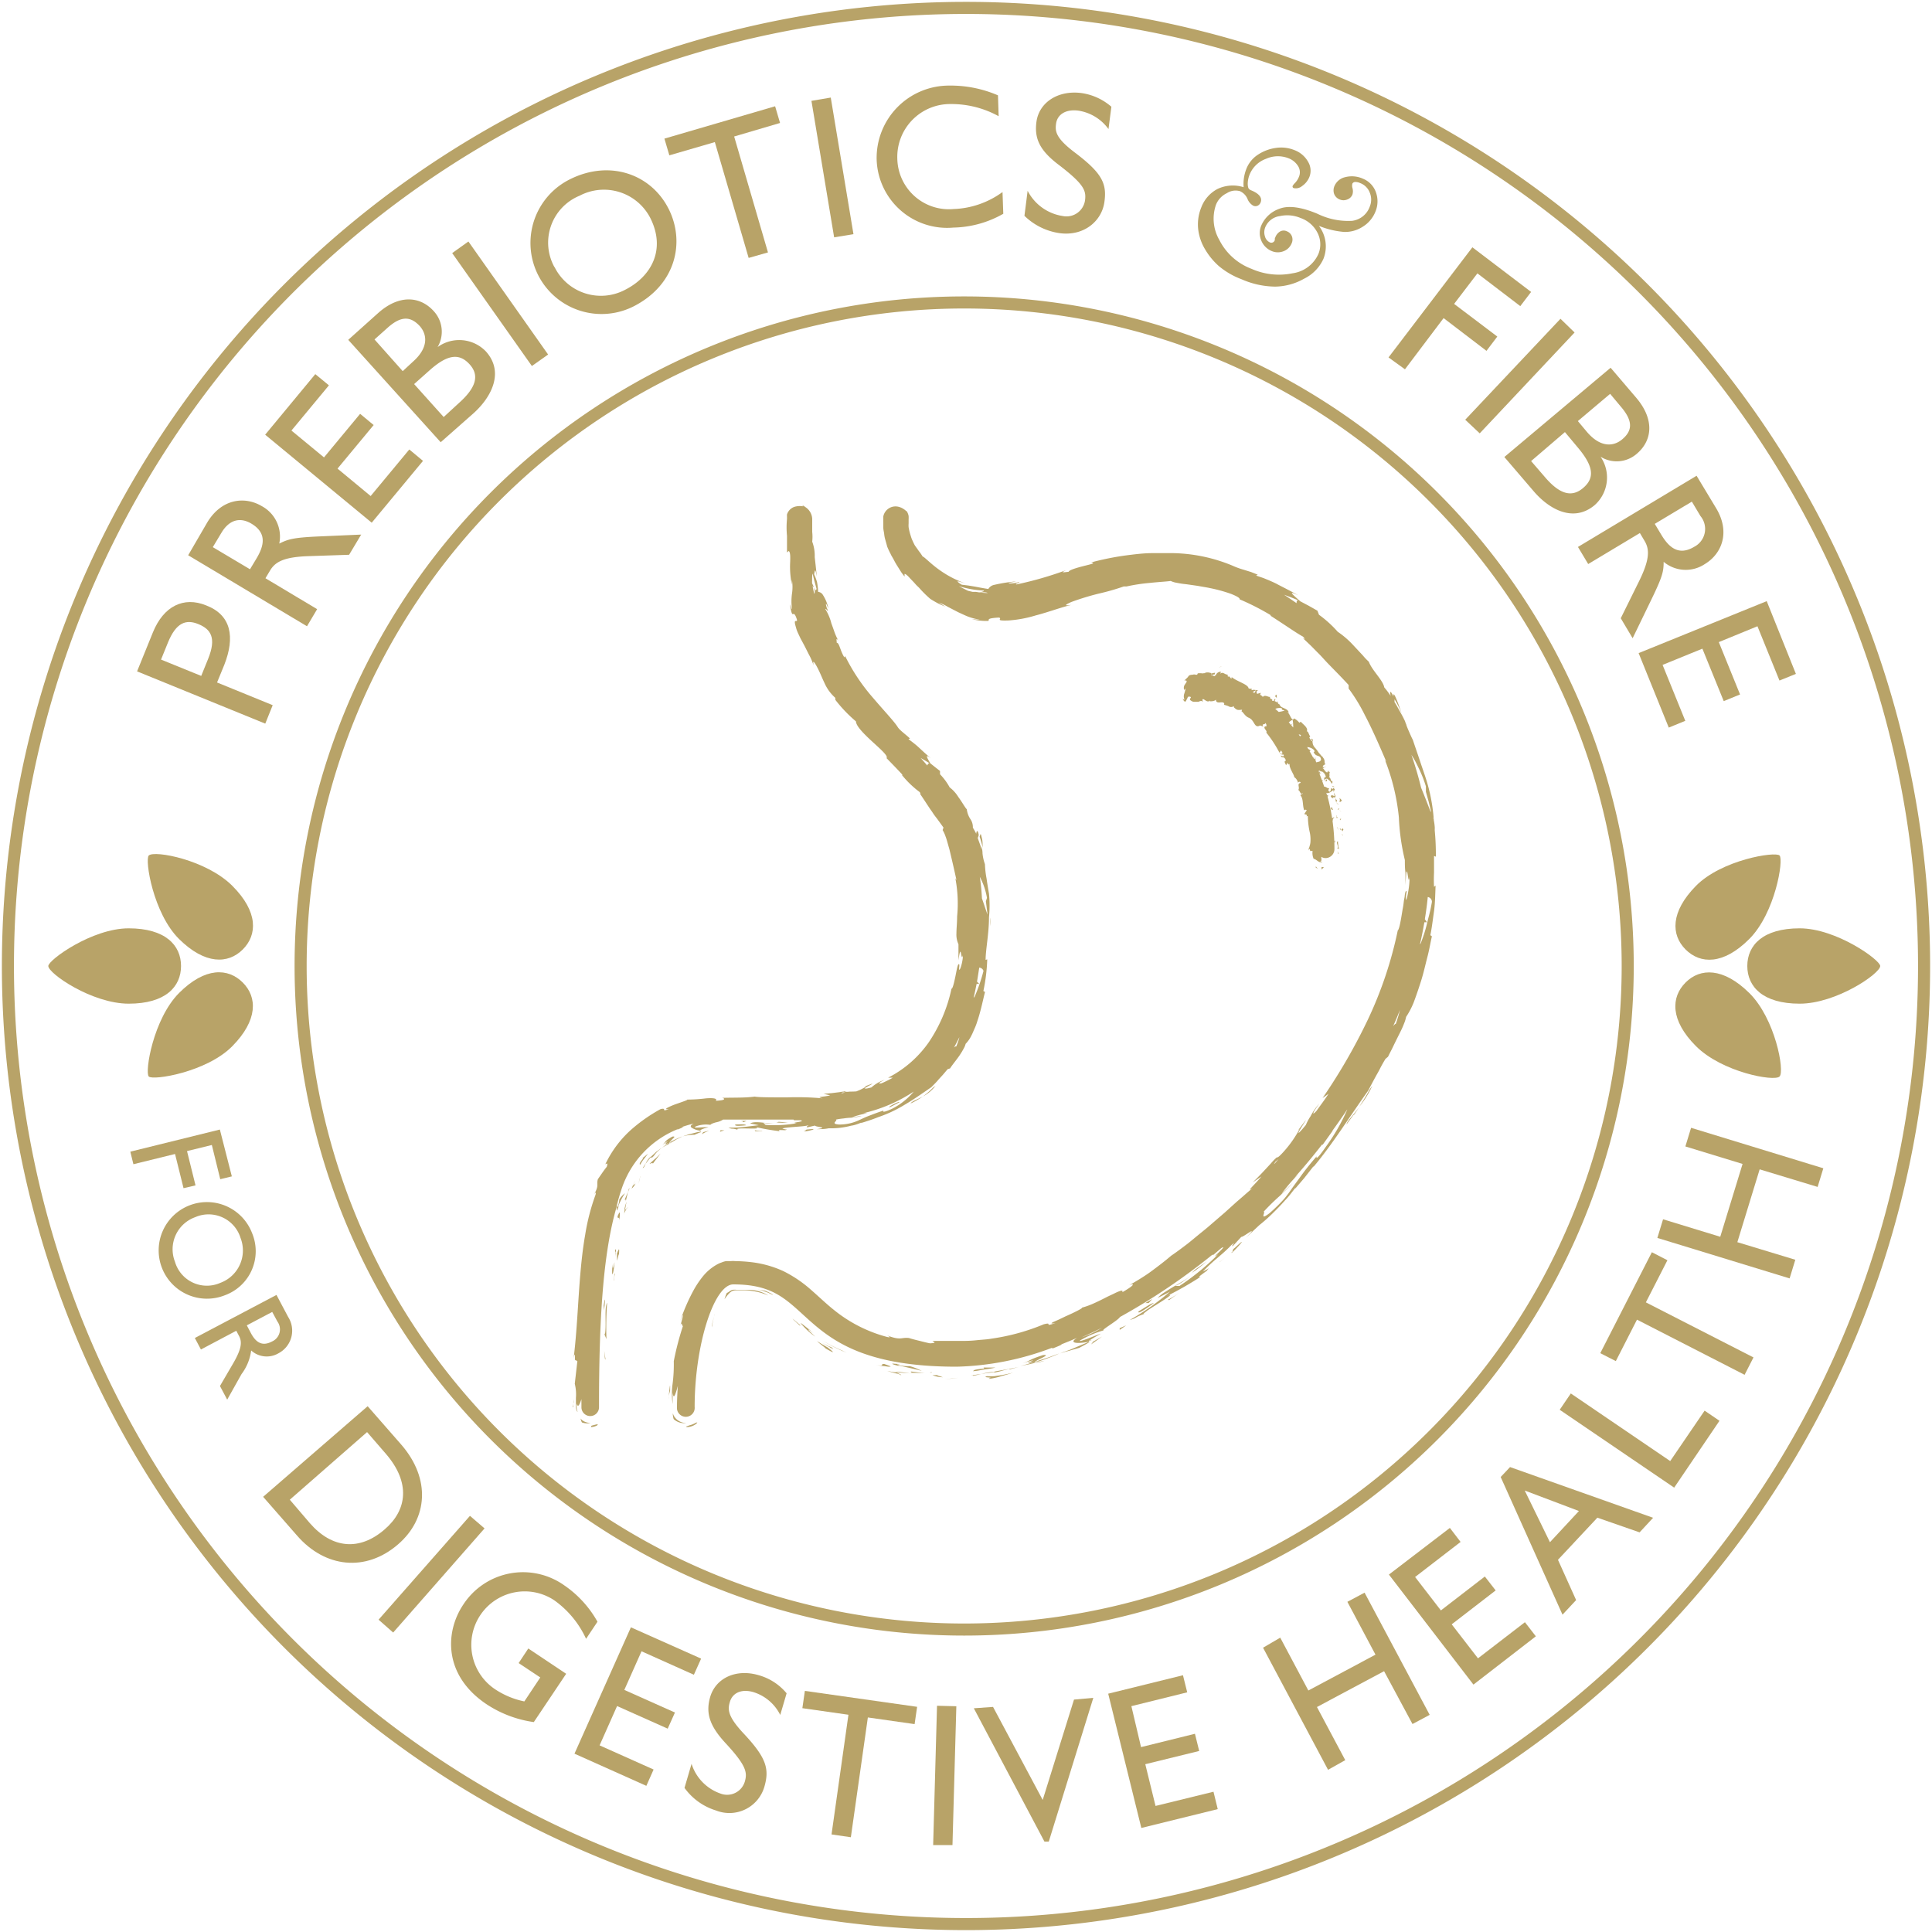
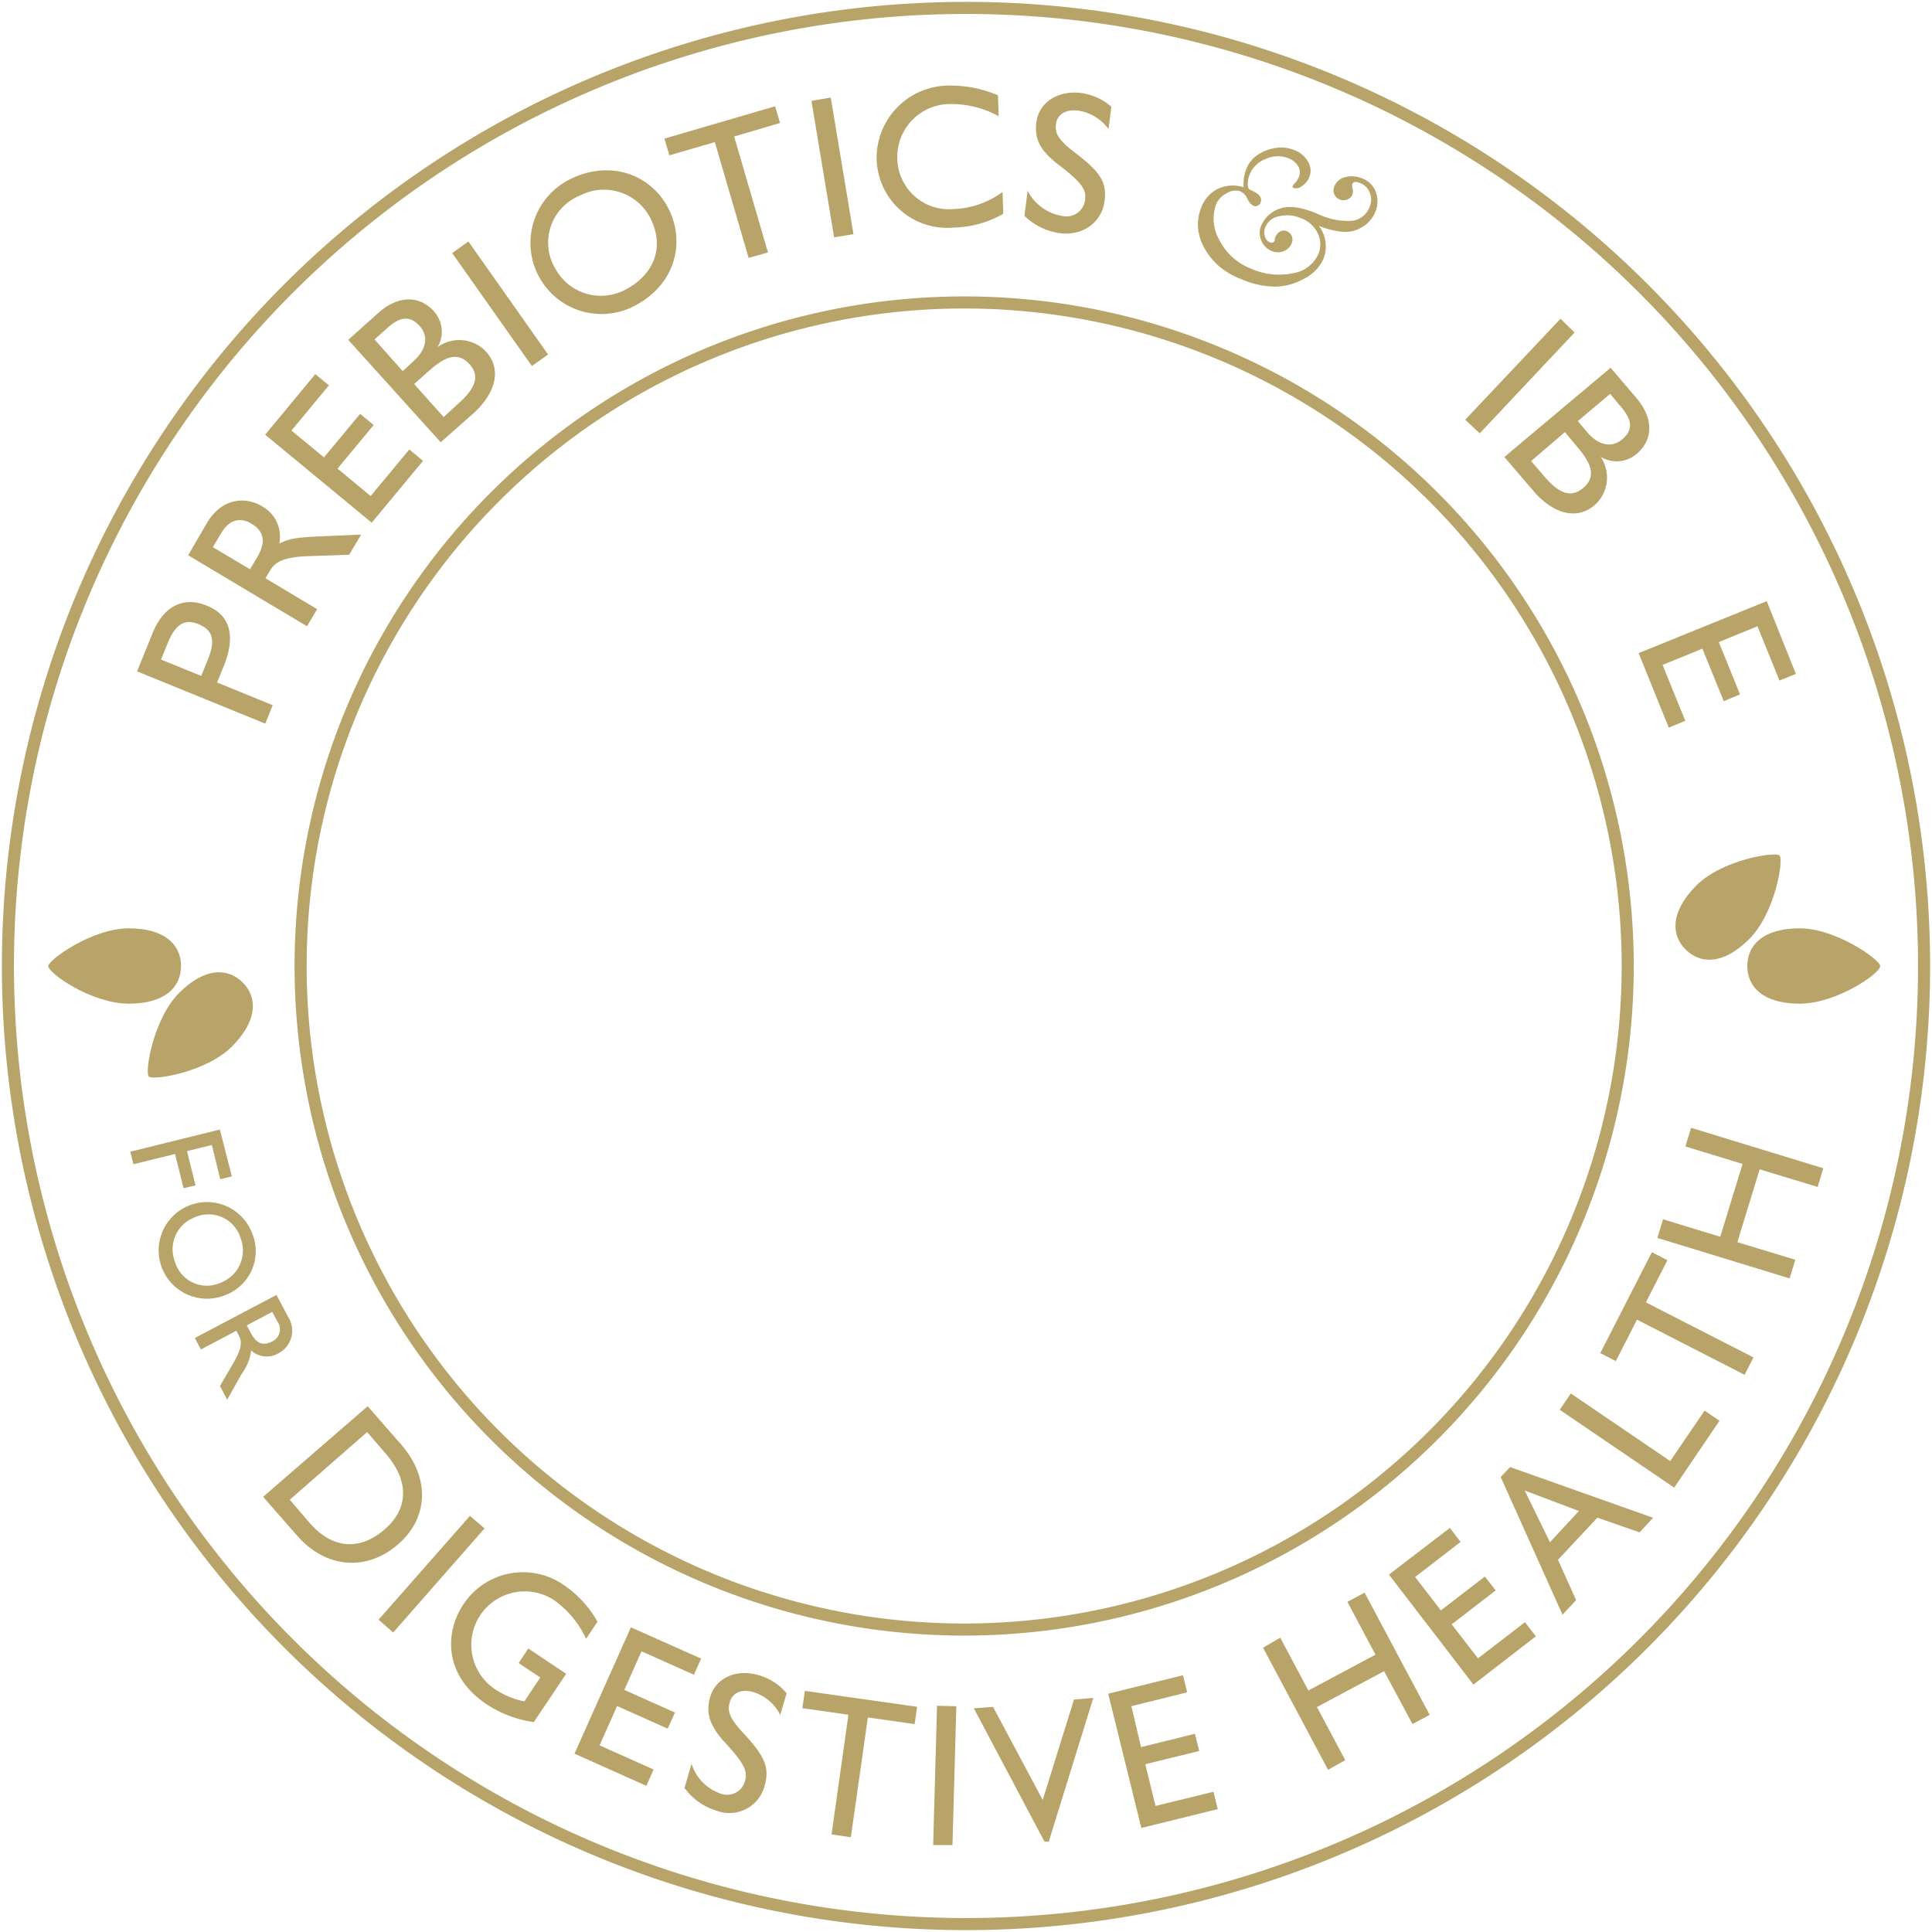
<svg xmlns="http://www.w3.org/2000/svg" id="Layer_1" data-name="Layer 1" viewBox="0 0 200 200">
  <defs>
    <style>.cls-1,.cls-4{fill:none;}.cls-2{fill:#b8a368;}.cls-3{clip-path:url(#clip-path);}.cls-4{stroke:#b8a368;stroke-width:1.25px;}</style>
    <clipPath id="clip-path">
      <rect class="cls-1" width="200" height="200" />
    </clipPath>
  </defs>
  <path class="cls-2" d="M15.83,65.46c1.1-2.71,3.18-3.74,5.51-2.79,2.61,1,3,3.29,1.88,6.15l-.75,1.83L28.23,73l-.77,1.91L14.19,69.5Zm5,4.51.71-1.75c.9-2.22.26-3.09-1-3.61s-2.3-.2-3.16,1.92l-.71,1.75Z" />
  <path class="cls-2" d="M21.45,54.09c1.47-2.45,3.86-2.76,5.66-1.69a3.58,3.58,0,0,1,1.8,3.87c.9-.44,1.4-.61,3.91-.73l4.57-.2-1.25,2.09L32,57.57c-2.69.08-3.53.63-4.05,1.5l-.47.79,5.35,3.2-1.05,1.77-12.3-7.35Zm4.43,4.84.68-1.13c.76-1.28,1.11-2.61-.53-3.59-1.19-.71-2.3-.4-3.1.93l-.9,1.5Z" />
  <path class="cls-2" d="M32.64,38.73l1.41,1.16-3.88,4.68,3.37,2.78,3.74-4.51L38.68,44l-3.74,4.51,3.43,2.84,4-4.82,1.42,1.18-5.31,6.4L27.45,45Z" />
  <path class="cls-2" d="M39.13,32.42c2.16-1.94,4.35-1.79,5.78-.2a3.14,3.14,0,0,1,.39,3.71,3.82,3.82,0,0,1,5,.45c1.91,2.12.61,4.7-1.28,6.4l-3.4,3L36.05,35.18Zm2.56,6,1.08-1c1.61-1.44,1.46-2.8.67-3.68-1-1.07-2-1-3.35.22l-1.32,1.18Zm5.84,3.28c1.77-1.59,2.12-2.86,1.07-4s-2.25-1.06-4.18.68l-1.55,1.38,3.06,3.41Z" />
  <path class="cls-2" d="M48.49,25l8.25,11.7-1.68,1.19L46.81,26.2Z" />
  <path class="cls-2" d="M69.22,21.63c1.72,3.42.77,7.87-3.68,10.11A7.35,7.35,0,1,1,59,18.56C63.1,16.51,67.39,18,69.22,21.63Zm-11.82,6A5.36,5.36,0,0,0,64.71,30c2.72-1.38,4.25-4.17,2.61-7.43A5.4,5.4,0,0,0,60,20.26,5.25,5.25,0,0,0,57.4,27.66Z" />
  <path class="cls-2" d="M80.24,11l.51,1.73L76,14.13l3.5,12-2,.57L74,14.71l-4.71,1.37-.51-1.73Z" />
  <path class="cls-2" d="M86,10.1l2.35,14.14-2,.33L84,10.44Z" />
  <path class="cls-2" d="M103.31,9.87l.07,2.16a10.15,10.15,0,0,0-5-1.26,5.47,5.47,0,0,0-5.49,5.66,5.34,5.34,0,0,0,5.82,5.21,9.11,9.11,0,0,0,5.07-1.76l.08,2.25a10.82,10.82,0,0,1-5.17,1.43,7.3,7.3,0,0,1-7.94-7.08,7.49,7.49,0,0,1,7.5-7.62A12.34,12.34,0,0,1,103.31,9.87Z" />
  <path class="cls-2" d="M115.05,11.05l-.3,2.31a4.74,4.74,0,0,0-3.14-1.91c-1.29-.16-2.17.4-2.29,1.38-.11.79,0,1.5,2,3,2.78,2.11,3.29,3.19,3,5.13s-2.12,3.5-4.6,3.18a6.52,6.52,0,0,1-3.67-1.8l.33-2.59A4.91,4.91,0,0,0,110,22.36a1.94,1.94,0,0,0,2.32-1.61c.13-1-.06-1.64-2.66-3.64-2-1.5-2.6-2.73-2.37-4.48.26-2,2.2-3.31,4.64-3A6,6,0,0,1,115.05,11.05Z" />
  <path class="cls-2" d="M128.74,19.38a4.28,4.28,0,0,1,.28-1.89A3.09,3.09,0,0,1,130.24,16a4.5,4.5,0,0,1,1.86-.69,3.67,3.67,0,0,1,1.9.23,2.7,2.7,0,0,1,1.42,1.22,1.78,1.78,0,0,1,.12,1.58,2.1,2.1,0,0,1-.75.92,1,1,0,0,1-.87.21.17.17,0,0,1-.09-.25A1.25,1.25,0,0,1,134,19a2,2,0,0,0,.46-.68,1.2,1.2,0,0,0-.08-1.12,2,2,0,0,0-1-.82,3,3,0,0,0-2.32.06A2.88,2.88,0,0,0,129.39,18a2.67,2.67,0,0,0-.22.9,1.5,1.5,0,0,0,.06.56.5.5,0,0,0,.26.23c.87.35,1.21.79,1,1.29a.62.62,0,0,1-.29.31.55.55,0,0,1-.47,0,1.39,1.39,0,0,1-.59-.7,1.52,1.52,0,0,0-.78-.8A1.65,1.65,0,0,0,127,20a2.25,2.25,0,0,0-1.12,1.19,4.39,4.39,0,0,0,.34,3.64,6.15,6.15,0,0,0,3.34,3,7,7,0,0,0,4.25.46,3.44,3.44,0,0,0,2.67-2,2.61,2.61,0,0,0-.05-2.1,3.1,3.1,0,0,0-1.79-1.62,3.55,3.55,0,0,0-2.15-.2A1.89,1.89,0,0,0,131,23.48a1.37,1.37,0,0,0-.05,1,.94.94,0,0,0,.48.6.37.37,0,0,0,.54-.24l0-.12c0-.09.05-.14.06-.18a1.16,1.16,0,0,1,.51-.59.76.76,0,0,1,.69,0,.9.9,0,0,1,.49.47.94.94,0,0,1,0,.75,1.47,1.47,0,0,1-.83.83,1.62,1.62,0,0,1-1.22,0,2,2,0,0,1-1.1-1.09,2,2,0,0,1,0-1.57,3.16,3.16,0,0,1,1.85-1.72c.92-.37,2.23-.21,3.94.5a7.23,7.23,0,0,0,3.61.74,2.23,2.23,0,0,0,1.83-1.48,1.87,1.87,0,0,0,0-1.43,1.69,1.69,0,0,0-1-1,1.19,1.19,0,0,0-.56-.11A.36.36,0,0,0,140,19a.88.88,0,0,0,0,.45,1.17,1.17,0,0,1,0,.7.9.9,0,0,1-.53.5,1,1,0,0,1-.78,0,1,1,0,0,1-.59-.6,1.14,1.14,0,0,1,.05-.81,1.58,1.58,0,0,1,1.1-.9,2.77,2.77,0,0,1,1.82.15,2.36,2.36,0,0,1,1.37,1.43,2.77,2.77,0,0,1-.06,2,3.24,3.24,0,0,1-1.31,1.55,3.34,3.34,0,0,1-1.92.54,8.74,8.74,0,0,1-2.62-.63A3.51,3.51,0,0,1,137,26.8,4.23,4.23,0,0,1,135,28.85a6.23,6.23,0,0,1-3,.82,8.84,8.84,0,0,1-3.47-.76,8.06,8.06,0,0,1-2.36-1.37,7.1,7.1,0,0,1-1.42-1.73,5.18,5.18,0,0,1-.72-2.14,4.65,4.65,0,0,1,.33-2.21,3.57,3.57,0,0,1,1.66-1.89A3.68,3.68,0,0,1,128.74,19.38Z" />
-   <path class="cls-2" d="M158.5,30.22l-1.12,1.47-4.44-3.39-2.41,3.16L155,34.84l-1.12,1.48-4.44-3.39-4,5.3L143.74,37l8.68-11.4Z" />
  <path class="cls-2" d="M163,34.42l-9.82,10.44-1.5-1.41L161.54,33Z" />
  <path class="cls-2" d="M169.41,41.21c1.87,2.22,1.66,4.4,0,5.79a3.16,3.16,0,0,1-3.72.28,3.82,3.82,0,0,1-.6,5c-2.19,1.85-4.72.47-6.36-1.47l-3-3.5,11-9.24Zm-9.53,8.12c1.54,1.82,2.8,2.21,4,1.19s1.13-2.21-.55-4.2L162,44.73l-3.5,3Zm3.46-5.74.93,1.11c1.4,1.65,2.76,1.54,3.66.78,1.11-.93,1.09-1.93-.12-3.36l-1.13-1.35Z" />
-   <path class="cls-2" d="M177.66,52.62c1.47,2.45.61,4.7-1.19,5.78a3.56,3.56,0,0,1-4.25-.24c0,1-.12,1.52-1.21,3.78l-2,4.13L167.78,64l1.86-3.76c1.2-2.41,1.11-3.41.59-4.27l-.47-.79-5.35,3.21-1.06-1.77,12.28-7.37Zm-6.36,1.61.68,1.13c.77,1.28,1.78,2.22,3.41,1.24a2.08,2.08,0,0,0,.64-3.18l-.89-1.49Z" />
  <path class="cls-2" d="M185.91,69.76l-1.7.69-2.28-5.62-4,1.64,2.2,5.42-1.69.69-2.21-5.43-4.12,1.68,2.35,5.79-1.71.7-3.12-7.71,13.26-5.38Z" />
  <path class="cls-2" d="M24,121.78l-1.2.29-.87-3.54-2.57.63.88,3.55L19,123l-.88-3.54-4.31,1.06-.32-1.3,9.27-2.29Z" />
  <path class="cls-2" d="M23.29,134.08a5,5,0,1,1,2.8-6.44A4.85,4.85,0,0,1,23.29,134.08ZM20.21,126a3.53,3.53,0,0,0-2.1,4.61,3.44,3.44,0,0,0,4.7,2.19,3.57,3.57,0,0,0,2.09-4.65A3.46,3.46,0,0,0,20.21,126Z" />
  <path class="cls-2" d="M29.83,136.33a2.64,2.64,0,0,1-1,3.76A2.4,2.4,0,0,1,26,139.8a5.17,5.17,0,0,1-1,2.45l-1.48,2.64-.75-1.41,1.4-2.4c.89-1.55.88-2.21.57-2.79l-.28-.53L20.8,139.7l-.63-1.19,8.45-4.46Zm-4.28.87.4.76c.45.86,1.08,1.51,2.21.91a1.37,1.37,0,0,0,.56-2.06l-.54-1Z" />
  <path class="cls-2" d="M41.55,149.56c3.07,3.55,2.72,7.66-.33,10.3-3.34,2.9-7.57,2.45-10.48-.91l-3.5-4,10.82-9.38Zm-9.48,8.11c2.32,2.67,5.17,2.89,7.74.66,2.34-2,2.72-4.85.12-7.85L38,148.25l-8,7Z" />
  <path class="cls-2" d="M50.16,158.22,40.7,169l-1.51-1.33,9.46-10.75Z" />
  <path class="cls-2" d="M60.67,169.65a10,10,0,0,0-3.31-4,5.53,5.53,0,0,0-6.08,9.24,8.57,8.57,0,0,0,3,1.24l1.65-2.48-2.24-1.49,1-1.51,3.92,2.62-3.35,5a11.85,11.85,0,0,1-4.94-1.88c-4.43-3-4.25-7.46-2.37-10.27a7.38,7.38,0,0,1,10.47-2,11.17,11.17,0,0,1,3.43,3.76Z" />
  <path class="cls-2" d="M72.58,171.7l-.75,1.67-5.42-2.43-1.78,4,5.24,2.34-.75,1.67-5.24-2.34-1.81,4.07,5.59,2.5-.75,1.69-7.44-3.33,5.84-13.08Z" />
  <path class="cls-2" d="M81.43,175.29l-.66,2.24A4.63,4.63,0,0,0,78,175.17c-1.22-.36-2.16.06-2.44,1-.23.77-.27,1.48,1.43,3.29,2.35,2.51,2.68,3.66,2.13,5.53a3.77,3.77,0,0,1-5,2.43,6.27,6.27,0,0,1-3.26-2.34l.73-2.49a4.78,4.78,0,0,0,3,3.08,1.91,1.91,0,0,0,2.51-1.23c.27-.93.2-1.63-2-4-1.64-1.78-2.07-3.09-1.58-4.78.58-1.95,2.67-2.93,5-2.25A5.79,5.79,0,0,1,81.43,175.29Z" />
  <path class="cls-2" d="M94.94,176.69l-.26,1.79-4.84-.69-1.76,12.4-2-.29,1.75-12.39-4.77-.68.26-1.79Z" />
  <path class="cls-2" d="M99,176.63,98.6,191l-2,0L97,176.58Z" />
  <path class="cls-2" d="M102.8,176.7l5.14,9.63,3.24-10.39,2-.18-4.61,14.88-.45,0-7.31-13.8Z" />
  <path class="cls-2" d="M122.46,173.42l.44,1.77-5.78,1.43,1,4.24,5.58-1.38.44,1.78-5.58,1.37,1.06,4.32,6-1.47.44,1.8-7.91,1.95-3.43-13.9Z" />
  <path class="cls-2" d="M132.53,169.53l2.91,5.47,6.95-3.71-2.91-5.47,1.78-.95L148,177.52l-1.78.95L143.28,173l-6.95,3.71,2.93,5.5-1.78,1-6.73-12.64Z" />
  <path class="cls-2" d="M150.09,158.17l1.11,1.45-4.71,3.63,2.67,3.46,4.55-3.51,1.12,1.44-4.55,3.51,2.72,3.52,4.86-3.74,1.13,1.46-6.46,5L143.78,163Z" />
  <path class="cls-2" d="M156.32,151.87l14.81,5.25-1.4,1.51-4.37-1.52-4.08,4.36,1.88,4.17-1.41,1.51-6.4-14.25Zm4.13,7.78,3-3.23-5.61-2.12Z" />
  <path class="cls-2" d="M162.61,144.25l10.29,7,3.56-5.22,1.54,1.05L173.31,154l-11.85-8.06Z" />
  <path class="cls-2" d="M171,129.63l1.61.83-2.23,4.36,11.14,5.7-.92,1.8-11.14-5.71-2.19,4.29-1.61-.82Z" />
  <path class="cls-2" d="M172.16,126.22l5.92,1.81,2.31-7.54-5.92-1.81.59-1.93,13.69,4.19-.59,1.93-6-1.82-2.31,7.54,6,1.82-.59,1.93-13.69-4.19Z" />
-   <path class="cls-2" d="M127.84,129.17c-.38.27-.1.34-.34.47-.28.49,2.23-2.25.34-.47m-.87.89c-.29.24-.56.46-.83.66.1-.08.15-.1.13-.08l.7-.58m-5,3.83a8.08,8.08,0,0,1-1.09.67s.2,0,.1.05c.34-.23.66-.48,1-.72m-6.07,3.59,0,.19.68-.47-.65.28Zm-2.74,1.4-.22.29,1.14-.81-.92.52Zm-10.79,3.86a7.33,7.33,0,0,0,1.34-.3c.41-.11.79-.22,1.15-.35-.39.11-.79.19-1.23.27l-.7.1a6.39,6.39,0,0,1-.78,0c-.58.18.84.09.22.23m-3.81,0-.79.11,1.41-.17-.62.06m-1.51-.34-.54,0a2.79,2.79,0,0,0,1.08.22l-.54-.18m0,0h0l1.18,0c-.16,0-.51,0-1.2,0m-.6-.29h-.72l.54,0,.18-.06Zm-2.31,0,1.59.05c-.49-.05-1-.12-1.46-.18,0,0,.28.13-.13.13m-1-.76c-.56-.14,0-.08,0-.13l-.69-.05c-.15,0-.1.07.52.22h.2l1.66.38c.27.06.48.12.6.16a6.13,6.13,0,0,0-1.25-.5,3.75,3.75,0,0,1-1-.08m-.37.72c-.31,0-.63-.09-.94-.13l.87.24a1.46,1.46,0,0,1,.55.19c.09-.05-.4-.22-.48-.3m0,0,1.4.11c-1.24-.19-1.47-.19-1.4-.11m-2.18-.76.71.11c.25,0,.49.06.65.07.33,0,.35,0-.44-.28-.59,0,.31.28-.92.1m-5.49-2.54a15.78,15.78,0,0,0,2.09,1.06c.13.08.27.13.41.2a15,15,0,0,1-2.5-1.26m.52.57.63.35c-.14-.14-.11-.22-.58-.33.14,0-.14-.08-.67-.4l.62.38m.07.18c-.38-.21-.77-.44-1.13-.68.17.22,1.15.91.76.69,1.19.7,1,.49.37,0M82.9,137a7.86,7.86,0,0,0,1.49,1.37c-.54-.51-1.22-1.14-.17-.38-1-.78-1.35-1.09-1.32-1m-.88-.51a1.2,1.2,0,0,1,.13.15l.68.62c-.15-.27.82.63-.81-.77m-6.79-2.61a4.29,4.29,0,0,0-.23.63,4,4,0,0,1,.39-.51,1.48,1.48,0,0,1,.4-.34,1.09,1.09,0,0,1,.54-.07c.26,0,.51,0,.75,0a6.28,6.28,0,0,1,2.45.53,3.67,3.67,0,0,0-1.91-.58c-.21,0-.43,0-.66,0H76.3a1.41,1.41,0,0,0-.5,0,1.63,1.63,0,0,0-.37.22l-.2.11m4.18-.08c.34.14.62.3.61.24a6.63,6.63,0,0,0-.8-.4,6.5,6.5,0,0,0-.77-.12,4.12,4.12,0,0,1,.42.09l.54.19M74,136.05c-.13.39-.23.79-.32,1.18v.18a13.31,13.31,0,0,1,.31-1.36m-2.88,11.58c-.07,0,0,.09-.09.1a1.59,1.59,0,0,0,1-.3c.15-.12.17-.17.15-.18s-.27.08-.24.09a2.4,2.4,0,0,1-.56.21l-.21.08m-1-.61a1.36,1.36,0,0,1-.51-.72,1.88,1.88,0,0,0,.09.61,1.64,1.64,0,0,0,1.33.4,1.48,1.48,0,0,1-.91-.29m-.81-3.57c-.06.46-.11.91-.15,1.37,0-.3.1-.59.17-.88l0-.49ZM67.9,119.89c-.19.15-.37.33-.6.53s.42-.21.25.09l.22-.3.22-.28c.14-.18.26-.36.39-.51-.16.14-.3.3-.48.47m-1.7,2.19-.1.47c.07-.27.13-.55.21-.81,0,.11-.08.23-.11.34m.31-2.17.08,0c-.53.64-.33.57-.34.68.13-.2.25-.41.4-.6l.44-.56-.58.46Zm-1,2.83-.13.3a1.46,1.46,0,0,0,.41-.52l-.28.22m0,0h0c.11-.24.21-.42.27-.53a4,4,0,0,0-.28.54m-.37.24a3.45,3.45,0,0,0-.12.43,2.71,2.71,0,0,1,.13-.3V123Zm-.35,1.39c.06-.33.15-.64.23-1-.12.28-.24.56-.35.84,0,0,.15-.14.12.12m-.1.84-.09.57c0-.14.13-.34.2-.51A.71.71,0,0,1,65,125c0-.06-.22.2-.3.24m0,0,.16-.85c-.24.73-.24.87-.16.85m-.77.67c0,.39.22-.17.18.61,0-.52.22-1.57-.18-.61m-.06,3.79c0,.27,0,.53,0,.8.08-.16.19-.85.2-.59.07-.8,0-.65-.18-.21m-.13,0c-.07-.08,0,.1,0,.48,0-.29,0-.59,0-.88-.06.11-.15.11,0,.4m-.17,2.85a.5.5,0,0,1,0-.12c0-.13,0-.3.07-.58-.12.17,0-.67-.1.7m-.15-1.69c-.13,1.52.07,1.31.21-.2-.12.43-.21,1-.21.2m.11-2.16c0,.49,0,1,0,1.47,0-.59,0-1.16,0-1.74l0,.27Zm-.74,9.92a34.23,34.23,0,0,1,.07-3.76c-.3.53-.07,2.09-.2,3.12l-.07.17.2.47Zm-.09,2.14-.14-.92.07.81.07.11Zm-.09-6.22-.11.6.05.53c0-.27.15-1.16.06-1.13M61.2,147.63s0,.09-.05.1a1.39,1.39,0,0,0,.62-.15c.1-.06.12-.1.11-.12s-.19,0-.17,0c-.35.1-.47.11-.51.16m-.65-.44a1,1,0,0,1-.45-.34,1.53,1.53,0,0,0,.14.41,1.59,1.59,0,0,0,.91.05,1.39,1.39,0,0,1-.6-.12m-1.28-1.5.12-.54,0-.3-.07.84ZM82.92,52.27c.17,0,.21.17.33.24h.14a1.19,1.19,0,0,0-.47-.25M66.86,120.45a6.38,6.38,0,0,1,.55-.69s0-.05-.08,0a2.07,2.07,0,0,0-.47.65m-.22.45c.1-.17.15-.31.22-.45-.13.19-.24.37-.33.52l.11-.07m1.41-1.65.48-.41-.59.43-.53.49s0,.12,0,.14.09,0,.28-.21a2.47,2.47,0,0,1,.37-.44M69.93,118c.24-.12.48-.25.73-.36a3.77,3.77,0,0,0-.57.23,6.06,6.06,0,0,0-.82.43,4.18,4.18,0,0,1,.42-.46c.14-.13.2-.22-.08-.18-.92.51-.58.47-1.06.87,1.37-1-.35.32.69-.24l-.71.52c.26-.15.5-.29.74-.4h0c-.07,0-.1,0,0,0l0,0a.16.16,0,0,1,0-.09c.42-.19.08,0,0,.09s0,0,0,0h0c.23-.14.46-.29.7-.42m2.46-.75c.11,0,.14-.08.16-.11l-.43.08-.42.11-.42.1-.4.14.11-.06-.33.13a4.47,4.47,0,0,1,1.2-.16l.53-.23m.24-.12-.07,0a0,0,0,0,0,0,0Zm22.3-3.26a5.48,5.48,0,0,0,.56-.35c-.63.33-1.17.52-1.27.72a5.83,5.83,0,0,0,.71-.37m1.87-1.45-.25.18a7.7,7.7,0,0,1-1.06.92,4,4,0,0,0,1.31-1.1M102.49,95v.09a6.59,6.59,0,0,1,0,.77,2.42,2.42,0,0,0,0-.86m-1.08-8.37a6.42,6.42,0,0,1,.31,1.11c0-.35,0-.72-.08-1s-.09-.44-.15-.37l-.08.25Zm-9.32,28c.33-.15.64-.34,1-.51.07-.11-.22,0-.57.18s-.58.33-.4.33M84.49,61c0,.21-.11.06-.26-.19l.11.29c0,.25,0,.35-.06.35-.06-.28-.12-.56-.17-.85,0,.07.08.15.12.21,0-.13-.1-.28-.16-.43a2.87,2.87,0,0,1,0-.31c0-.28,0-.53.06-.69.1.55.27,1.08.41,1.62M95.31,78.47c.3.17.61.35.91.54-.12,0-.18.1-.23.23-.23-.26-.45-.52-.68-.77m4,28.9a1.83,1.83,0,0,1-.06.25,6.93,6.93,0,0,1-.27.73c0-.07-.14,0-.23.09.2-.34.38-.7.56-1.07M94.59,113a7,7,0,0,1-2.27,1.79c-1.39.64-.68,0-.91.19-.67.22-1.14.41-1.51.55s-.64.28-.89.39a4.76,4.76,0,0,1-2.16.49c-.95-.07-.09-.39-.31-.51a6.78,6.78,0,0,1,.8-.12,5.66,5.66,0,0,1,.67-.07,7.93,7.93,0,0,0,1.19-.17c-.34,0-.68.1-1,.12a10.28,10.28,0,0,1,1.57-.42,2.67,2.67,0,0,0-.4,0A16,16,0,0,0,94.59,113m-7.09.09c-.57.15-.42.08-.26,0Zm-.68,3.57h0c.68,0,.44,0,0,0M74,116.06l-.12,0H74m26.78-12.74c.12-.48.22-1,.32-1.47l.27,0-.23-.23c.08-.47.16-1,.23-1.45a.49.49,0,0,1,.44.34,17.48,17.48,0,0,1-.91,2.65.52.52,0,0,1-.12.13M101.65,93a21.87,21.87,0,0,0-.22-2.23,7.08,7.08,0,0,1,.74,2.18l-.11.35.17,1.38c-.14-.36-.34-1-.58-1.68M92.94,75.28c-.33-.55-1.39-1.66-2.53-3a20.11,20.11,0,0,1-2.94-4.4c0,.37-.18,0-.35-.4s-.32-1-.5-.93c0-.22-.12-.63.17-.22a6.63,6.63,0,0,1-.44-1c-.1-.29-.2-.56-.29-.81a5,5,0,0,0-.61-1.44c0-.21.24.28.26.1a1.57,1.57,0,0,1-.21-.63c0-.18.14.2.25.43a4,4,0,0,0-.58-1.42.63.63,0,0,0-.48-.29,6.22,6.22,0,0,0-.11-1,5.14,5.14,0,0,0-.3-.82c.06-.3.1-.8.26.22,0-.29-.11-1.17-.2-2a4.16,4.16,0,0,0-.26-1.6,4.45,4.45,0,0,0,0-1c0-.65,0-1,0-1.36a1.53,1.53,0,0,0-.78-1.26,2,2,0,0,0-1,0,1.19,1.19,0,0,0-.62.41,1.22,1.22,0,0,0-.21.39,1.84,1.84,0,0,0,0,.25s0,.09,0,.13v.1l0,0a8.88,8.88,0,0,0,0,1.74c0,.26,0,.51,0,1.72l.17-.15c.19.1.18.63.15,1.31a9.1,9.1,0,0,0,.19,2.2,4.61,4.61,0,0,1,0-.52,4.6,4.6,0,0,1,0,1.47,5.88,5.88,0,0,0,0,1.51c0,.17-.12-.25-.21-.47.32,2,.29.2.74,1.64,0,.31-.42-.25-.12.74a3.48,3.48,0,0,0,.24.66l.23.49.29.54c.21.38.4.79.6,1.17a6.26,6.26,0,0,1,.47,1.1c-.05-.32-.1-.63.27,0,.13.23.27.51.41.82s.28.65.45,1a4.39,4.39,0,0,0,1.11,1.53c0,.13.06.18,0,.2a14.7,14.7,0,0,0,2.15,2.25c0,.49.9,1.37,1.74,2.14s1.63,1.46,1.42,1.66c.57.58,1.13,1.16,1.67,1.74h-.08A10.14,10.14,0,0,0,95.21,82c.18.3,0,.13,0,.13.63.92.94,1.44,1.27,1.89a7.32,7.32,0,0,0,.51.71l.68.94-.09.26a3.26,3.26,0,0,1,.31.68c.13.33.23.77.38,1.26.24,1,.51,2.15.74,3.23a.55.55,0,0,1-.12-.22,13.79,13.79,0,0,1,.19,4c0,.65-.07,1.25-.07,1.74a2.39,2.39,0,0,0,.21,1.13c0,.55,0,1.1,0,1.66.29-2.13.25.35.46-.52,0,.86-.5,2.15-.37,1.12l0-.16c-.15-.21-.25.45-.39,1.14s-.31,1.41-.42,1.35a15.76,15.76,0,0,1-2.35,5.55,11.54,11.54,0,0,1-4.21,3.67l.49,0a11.57,11.57,0,0,1-1.17.58c-.17.05-.3,0-.27,0a2.13,2.13,0,0,1,.62-.36,3.06,3.06,0,0,0-.88.4,3.61,3.61,0,0,0-.52.39c-1.76.46.58-.53,0-.36l-.7.26.17,0c-.27.16-.42.24-.64.35l-.39.16A6.52,6.52,0,0,1,88,113c-.71.09-.39-.09-.67,0,0,0-.09,0-.42.06l-.82.1-.83.07.68.16c-.72.19-1.57.12-.78.31a29.69,29.69,0,0,0-3.67-.1c-1.53,0-3,0-3.36-.08-1.07.14-2.11.09-3.43.13.17,0,.3.08.25.15s-.28.12-.85.15c.2-.26-.33-.3-1-.25a16.5,16.5,0,0,1-2,.13c.25,0-.49.24-1.17.48a6.76,6.76,0,0,0-.87.38c-.17.12-.16.16.18.12-.91.35-.12-.16-.85,0a16.66,16.66,0,0,0-3.16,2.23,11.34,11.34,0,0,0-2.56,3.47c0,.07.34-.32.14.28-.17.21-.32.41-.47.63l-.45.65c-.16.56.15.62-.38,1.55.1-.13.23-.31.14.06a22.17,22.17,0,0,0-1.07,4.13c-.25,1.41-.4,2.84-.52,4.26-.24,2.86-.33,5.72-.68,8.55.14-.77.14-.25.14.33,0-.38.16,0,.25-.06l-.27,2.36a4.47,4.47,0,0,1,.12,1.45c0,.31,0,.61,0,.85a1.09,1.09,0,0,1,0,.18,1.19,1.19,0,0,0,.05.22.51.51,0,0,0,.13.23,1.67,1.67,0,0,1-.11-.53l0-.37c.15.54.32.07.5-.44v.84a.91.91,0,1,0,1.82,0c0-8.95.39-15.92,1.85-20.84,0,.28-.11.83.16.11l0-.13a7,7,0,0,1,.68-1.3,2.28,2.28,0,0,0-.59.65,1.89,1.89,0,0,1-.14.65c-.14.32-.08,0-.12,0a19.12,19.12,0,0,1,.55-1.89,10.1,10.1,0,0,1,5.66-6h0a.36.36,0,0,1,.15-.08s-.09.07-.14.09l.05,0c.44-.17.76-.33.47-.27a11.7,11.7,0,0,1,1.23-.36c-.35.16-.38.31-.22.43a2.12,2.12,0,0,0,.9.31s0-.06.11-.12a2.89,2.89,0,0,1,.73-.23c-.31-.08-1.94.17-1.24-.12a3,3,0,0,1,1.53-.12c-.25,0,.11-.18.51-.28a1.92,1.92,0,0,0,.71-.28l1.1,0c.82,0,1.72,0,2.59,0s2,0,3.05,0h.56s0,0,.05.07l.68,0c.63.15-1.27.25-.41.31a13.33,13.33,0,0,1-3.22.17l-.24-.23a3.08,3.08,0,0,0,1.2.08c-.54.1-2-.34-2.55,0l.89.18-1.5.18a12.78,12.78,0,0,1-1.64.07c.5.22.24,0,1,.24-.69-.35,2.88.06,1.77-.31a22.68,22.68,0,0,0,2.52.44c0-.08-.38-.15.57-.1l.21-.06h0s0,0,0,0a1.69,1.69,0,0,1-.49-.12c.47-.15,2-.18,2.52-.29s-.24.1.08.17l.77-.18c.08.17,1.55.17.19.37.41,0,.82,0,1.23-.09a8.31,8.31,0,0,0,2.34-.27c.59-.07,1.42-.51.94-.26.32-.08.63-.19.94-.29s.63-.22.93-.34l0,0a13.34,13.34,0,0,0,2.74-1.29c.91-.53,1.8-1.16,2.75-1.81.23-.25.49-.48.74-.79l.44-.48.5-.59.25-.08c.23-.37.66-.87,1-1.37l.23-.36.19-.34a1.81,1.81,0,0,0,.19-.47,3.34,3.34,0,0,0,.62-.9c.11-.21.2-.45.31-.69s.21-.51.29-.78c.37-1.08.59-2.26.79-3l-.17-.1a19,19,0,0,0,.4-3.28l-.17.06c0-1.07.35-2.72.35-4.42a12.34,12.34,0,0,0,0-2.43c-.09-.53-.18-1.06-.25-1.57a9.72,9.72,0,0,1-.17-1.49,4.69,4.69,0,0,1-.25-1.12.36.36,0,0,0,0,.11,1.49,1.49,0,0,1,0-.19,5.47,5.47,0,0,0-.09-.66c0,.2,0,.4.06.56-.08-.36-.28-.88-.46-1.39,0-.09.07-.19.09-.28l0-.12c-.12-.52-.22-.37-.25-.06a6.83,6.83,0,0,0-.35-.63,1.47,1.47,0,0,0-.27-.91,2.42,2.42,0,0,1-.36-1c-.15-.12-.47-.72-.87-1.26a3.66,3.66,0,0,0-.9-1,6.22,6.22,0,0,0-1-1.36l0-.34c-.35-.27-.69-.54-1-.79-.41-.68-.56-1,.07-.51-1.42-1.21-1.08-1.06-2.34-2l.16-.06c-.39-.39-1.14-.9-1.29-1.23M72.8,117.2l-.15.21.37-.2.39-.17-.61.16M75,117l-.41,0-.06.16L75,117m1-.6h0m1.23.09c-.06-.13-.57-.1-1.11-.08-.13.19.47.14,1.11.08m-.49-.51.22.19.34-.14-.56,0Zm4.87.22-1-.07s-.11.05-.26.06a6,6,0,0,0,1.25,0m-2.7.88a4.08,4.08,0,0,1-.79-.07s.14.08,0,.1l.79,0Zm3.36,0h.58c-.24,0-.46,0-.67,0l.09,0m1.36-.15c-.3,0-.18.2-.35.14-.33.22,2-.32.35-.14m64.78-32.26c0,.19,0,.35,0,.54s.14.55.14.82a5.67,5.67,0,0,0-.17-1.36m-4.09-12.4a10.52,10.52,0,0,1,.82,1.57c-.35-1-.77-2.13-.85-1.93l0,.36ZM93,52.32a1.29,1.29,0,0,1,.59.51l0,0a1.36,1.36,0,0,0-.63-.53m8.6,89.93c.47-.08,1-.12,1.51-.23,0,0,0-.05-.15,0a9.35,9.35,0,0,0-1.36.23m-.84.19a7.06,7.06,0,0,0,.84-.19c-.39.06-.75.12-1.06.15l.22,0m3.77-.62c.35-.08.7-.19,1.09-.28-.82.19-1.69.33-2.51.48-.11.07-.46.23.44,0,.31-.09.64-.17,1-.25m3.61-.84c-.33.06-.7.15-1.08.24a5.21,5.21,0,0,0,1.08-.24m-1.14.25c.9-.31,1.8-.61,2.67-1-.29.09-.6.21-1,.36l-1.54.5c.4-.29,1.75-.79.86-.7-1.66.54-1.13.52-2.13.84,2.73-.79-.75.34,1.24-.15-.52.21-1,.31-1.47.45.5-.12,1-.19,1.44-.32H107c-.12,0-.16,0,0,0l.05,0s.06-.06.11-.1c.79-.21.13,0-.11.1,0,0,0,0,0,0h0m4.67-1.57c.89-.47,1.06-.59,1.11-.67l-1.36.57-.69.29-.69.25.19-.09-.56.23c.32-.11.61-.19.92-.27l1.08-.31m1.24-.74-.12,0s0,0,0,0l.13-.07Zm27.17-23.34c.22-.29.4-.57.57-.83-.63.86-1.27,1.46-1.31,1.78l.74-1m1.93-3-.27.38c-.31.58-.65,1.13-1.09,1.8a9.7,9.7,0,0,0,1.36-2.18m-5.12,6.08,1-1.4c.06-.18-.26.17-.63.69-.22.36-.59.88-.38.71m11.3-25.14c0,.06-.05.31-.12.67s-.19.8-.31,1.27a15,15,0,0,1-.69,2.27.48.48,0,0,1-.12.21c.18-.76.33-1.53.46-2.29h.27l-.22-.31c.12-.77.23-1.53.3-2.3a.5.5,0,0,1,.43.48m-.12-9.28c-.22-.54-.57-1.49-1-2.52-.28-1.15-.61-2.28-1-3.4q.16.25.33.54c.14.26.28.54.42.83a13,13,0,0,1,.75,1.9v.56l.28,1,.24,1ZM134.39,62.15c-.16,0-.17.13-.17.29q-.65-.45-1.29-.87c.49.18,1,.37,1.46.58m-32.07-.76a7,7,0,0,1-1.28-.12l.32,0-.46,0-.21,0-.48-.11-.16-.08-.3-.15-.48-.25a10,10,0,0,0,2.47.45c.29,0,0,.15-.38.18a3.33,3.33,0,0,0,.46,0c.37,0,.51.1.5.15m42.6,43.09a13.23,13.23,0,0,1-.44,1.47c0-.09-.15.07-.26.2.25-.55.48-1.11.7-1.67m-5.46,10.33a20,20,0,0,1-2.22,3.85c-.69,1-.89,1.15-.94,1.12s0-.25-.06-.08c-.73.85-1.22,1.48-1.59,2s-.64.87-.89,1.23-.48.69-.82,1.1a18.08,18.08,0,0,1-1.51,1.48c-1.17.9-.32-.25-.64-.12a22.76,22.76,0,0,1,1.68-1.65c.48-.46.9-.86,1.34-1.35l-1.15,1.13a17.13,17.13,0,0,1,1.71-2,4.91,4.91,0,0,0-.4.36,63,63,0,0,0,5.49-7.09m-7.11,5.13c-.61.74-.47.51-.32.28l.32-.28Zm-.83,5.79,0,0c.8-.71.52-.46,0,0m-16.86,11.36-.11.07h0l.12-.06m-.58.29-.41.24a10.45,10.45,0,0,1-1.71.76c.71-.31,1.42-.65,2.12-1m34.55-48.76a26.87,26.87,0,0,0-.19-3.41,18.27,18.27,0,0,0-.68-4.14c-.23-.8-.52-1.58-.77-2.34s-.51-1.49-.74-2.19c-.17-.33-.29-.62-.41-.89s-.21-.5-.3-.74l.09.16-.13-.28c-.1-.31-.22-.62-.36-1,.1.29.21.56.29.81a10.15,10.15,0,0,0-.47-.92c-.19-.33-.38-.71-.61-1.06l0-.4a1,1,0,0,1-.1-.17c-.36-.74-.4-.52-.3-.07a7.7,7.7,0,0,0-.66-.88c-.12-.73-1.28-1.77-1.6-2.66a5.93,5.93,0,0,1-.62-.65l-1-1.07a9.15,9.15,0,0,0-1.6-1.38,11.71,11.71,0,0,0-1.94-1.76l-.16-.42-.88-.5-.89-.47c-.91-.8-1.31-1.14-.2-.62-1.29-.71-1.82-.95-2.29-1.21-.24-.12-.47-.22-.79-.36l-.54-.22-.76-.26.17-.09-.68-.27-.77-.24a8.22,8.22,0,0,1-1.2-.44,16.84,16.84,0,0,0-6.1-1.28c-.71,0-1.43,0-2.16,0s-1.48.08-2.21.17a29,29,0,0,0-4.12.79c.53.07-.05.19-.76.37s-1.55.42-1.58.61c-.31,0-1,.18-.25-.18a36.55,36.55,0,0,1-5.14,1.48c-.29-.07.49-.21.24-.24a3.52,3.52,0,0,1-1,.14c-.24-.05.35-.12.72-.21a15.52,15.52,0,0,0-2.29.36.91.91,0,0,0-.59.42c-.62-.09-1.07-.19-1.48-.26l-.61-.1-.65-.08a2.1,2.1,0,0,1-.47-.34s0,0,.17,0l.72.22a10.39,10.39,0,0,1-2.61-1.32c-1-.68-1.75-1.51-1.86-1.47a6.46,6.46,0,0,0-.42-.6c-.16-.24-.34-.47-.4-.57s-.2-.4-.28-.58-.12-.34-.17-.49a5.71,5.71,0,0,1-.19-.8,2.44,2.44,0,0,1,0-.39q0-.2,0-.42a3,3,0,0,0,0-.35,1.32,1.32,0,0,0-.15-.42c0-.07-.13-.1-.17-.16a1.77,1.77,0,0,0-.73-.38,1.29,1.29,0,0,0-1.57,1c0,.06,0,.12,0,.17a.66.66,0,0,0,0,.14,2.72,2.72,0,0,0,0,.28c0,.19,0,.39,0,.61l0-.05c0,.25.07.47.09.67a3.27,3.27,0,0,0,.1.54c.09.32.16.56.21.76a7.3,7.3,0,0,0,.35.75c.08.2.21.37.39.72a2.88,2.88,0,0,0,.16.29c.06.11.14.23.22.36l.29.46c.1.16.24.33.39.53v-.28c.12,0,.31.17.55.44l.43.45.24.27.28.27A11.31,11.31,0,0,0,96.31,62c.25.16.51.31.77.45a6.59,6.59,0,0,0,.78.34l-.68-.42a5.62,5.62,0,0,1,.94.45l1.1.57c.39.17.77.37,1.16.5a6.4,6.4,0,0,0,1.05.26c.13,0,0,0-.16,0l-.65-.06a5.81,5.81,0,0,0,1.47.19c.23,0,.26,0,.26-.08s-.08-.21,1.06-.27c.43.11-.54.36,1,.3a12.55,12.55,0,0,0,2.8-.52c1.28-.33,2.66-.85,3.69-1.09-.48.06-.94.12,0-.3a27.15,27.15,0,0,1,2.8-.86,24.07,24.07,0,0,0,2.63-.75c.2,0,.28,0,.29,0a18.51,18.51,0,0,1,2.44-.37c.91-.1,1.77-.14,2.13-.2a2.29,2.29,0,0,0,.62.19,9.12,9.12,0,0,0,1,.15l1.19.17c.41.08.85.14,1.26.23a15.79,15.79,0,0,1,2.21.61c.56.23.91.42.85.55a25.81,25.81,0,0,1,3.27,1.67h-.11c2,1.29,2.66,1.78,3.4,2.19.39.4.06.17,0,.16l.85.81.67.68c.4.39.7.75,1,1.06.61.64,1.2,1.21,2.21,2.3l0,.37a17.64,17.64,0,0,1,1.7,2.79c.75,1.42,1.52,3.19,2.2,4.78a.88.88,0,0,1-.2-.33,22.1,22.1,0,0,1,1.5,6.09,22.72,22.72,0,0,0,.62,4.42c0,.43,0,.86.06,1.29l0,1.31c.17-3.37.27.52.43-.87a8,8,0,0,1-.07,1.08c-.05.36-.11.69-.16.93-.11.49-.19.6-.12-.22l.05-.25c-.07-.16-.14,0-.2.38,0,.18-.07.4-.1.65a8,8,0,0,1-.12.79c-.09.55-.18,1.11-.27,1.53s-.19.68-.23.65a41.06,41.06,0,0,1-3.09,9.23,59.53,59.53,0,0,1-4.7,8.14l.62-.44c-.39.61-.83,1.18-1.24,1.76-.38.43-.61.49.28-.75a6.48,6.48,0,0,0-.9,1.31,5.48,5.48,0,0,0-.49.91c-1.91,2.31.47-1.12-.09-.4l-.75,1,.2-.2a11.92,11.92,0,0,1-1.7,2.41c-.79.86-.51.34-.82.68,0,0-.12.09-.48.51-.61.66-1.21,1.32-1.86,1.94l.91-.61c-.77.93-1.8,1.8-.75,1.09-.39.25-1,.84-1.81,1.52l-1.25,1.13-1.37,1.18c-.45.4-.92.77-1.36,1.13s-.85.71-1.23,1c-.76.58-1.35,1-1.58,1.15-.64.55-1.3,1.05-2,1.57s-1.49,1-2.37,1.5c.45-.22.84-.16-.69.71.08-.19-.06-.2-.34-.09a4.94,4.94,0,0,0-.51.23l-.66.31c-.47.24-1,.51-1.5.73a7.86,7.86,0,0,1-1.33.46c.61-.17-.49.4-1.54.86l-.73.35-.55.24c-.25.14-.25.19.24.1-1.37.47-.15-.14-1.21.13a22,22,0,0,1-5.37,1.48c-.49.09-1,.11-1.49.16a12.62,12.62,0,0,1-1.51.08l-.76,0-.79,0-.79,0-.79,0c-.07.06.64.2-.28.25-.37-.07-.73-.17-1.1-.26s-.73-.18-1.08-.29c-.82-.09-.83.29-2.26-.27.2.11.49.27,0,.16a14.68,14.68,0,0,1-5.47-2.77c-.82-.65-1.6-1.41-2.44-2.14a13,13,0,0,0-2.84-1.91,11,11,0,0,0-3.29-.92,16.14,16.14,0,0,0-1.68-.11,2.43,2.43,0,0,0-.46,0l-.24,0-.24,0a2,2,0,0,0-.47.14,2.44,2.44,0,0,0-.44.19,5,5,0,0,0-1.44,1.18,9.66,9.66,0,0,0-1,1.47,19.79,19.79,0,0,0-1.39,3.18c.47-1.15.24-.35,0,.55.18-.58.15.06.27,0a30.09,30.09,0,0,0-.95,3.65,16,16,0,0,1-.12,2.32,7.37,7.37,0,0,0,0,2.11c0-.4,0-.79,0-1.19.1.79.27.25.48-.46a1.66,1.66,0,0,1,.06-.21c-.06.81-.09,1.55-.09,2.17a.92.92,0,1,0,1.83,0c0-6.4,2-12.69,4-12.69,3.8,0,5.24,1.32,7.23,3.14,2.63,2.4,5.9,5.38,15.89,5.38a29.69,29.69,0,0,0,9.86-1.95h0l.08.06c.66-.25,1.14-.48.84-.4.56-.22,1.13-.45,1.7-.7-.95.56,0,.64,1.19.41,0-.08,0-.13,1.26-.84-.24.07-1,.38-1.54.58s-.92.27-.39,0a10.39,10.39,0,0,1,2.32-.95c-.69.18,1.41-1,1.58-1.35a65.69,65.69,0,0,0,9.56-6.44s0,0,.12,0l.82-.7c.87-.5-1.44,1.45-.33.65a25,25,0,0,1-4,3.27l-.44,0a6.48,6.48,0,0,0,1.59-1.06,4.74,4.74,0,0,1-.7.51l-1,.59c-.34.2-.67.41-1,.62a3.45,3.45,0,0,0-.71.58c.43-.21.86-.42,1.28-.65a25.68,25.68,0,0,1-4.16,2.93c.82-.22.34-.23,1.59-.66-.28.08-.17,0,.12-.23s.77-.51,1.22-.8c.92-.57,1.73-1.15.9-.78a35.05,35.05,0,0,0,3.5-2c-.09,0-.58.25.67-.64,0-.06.15-.19.22-.27l.09-.06-.07.05c0-.05,0-.06,0,0a4.08,4.08,0,0,1-.68.38,18,18,0,0,1,1.45-1.36c.31-.27.61-.52.88-.77s.48-.45.62-.61c.7-.56-.24.32.19.06l.84-.91c.21.06,2-1.44.45.11l1.41-1.32a17.62,17.62,0,0,0,1.42-1.26c.47-.46.91-.92,1.23-1.29.64-.65,1.42-1.83,1-1.15.33-.39.66-.77,1-1.17l.94-1.2h.05c1.94-2.31,3.59-5,5.62-7.84.24-.45.48-.91.77-1.44.14-.26.31-.54.47-.86s.35-.65.56-1l.27-.23c.14-.3.34-.66.53-1.06s.4-.82.6-1.22.39-.78.51-1.11a3.51,3.51,0,0,0,.23-.73,8.37,8.37,0,0,0,.77-1.46c.25-.66.52-1.45.78-2.27s.45-1.7.66-2.5.32-1.54.46-2.11l-.16-.12c.16-.79.25-1.58.37-2.41s.13-1.72.17-2.72l-.16.12a14.37,14.37,0,0,1,0-1.46c0-.27,0-.55,0-.84s0-.59,0-.89M138.4,83.18a1.31,1.31,0,0,1-.08-.21s0,0,0,0a.18.18,0,0,0,.1.18m.11.09a.31.31,0,0,0-.11-.09.57.57,0,0,0,.08.13s0,0,0,0m-.07-.39a.46.46,0,0,1-.15-.27,1.38,1.38,0,0,0,0,.36c.06,0,.15,0,.12-.09m-.14-.48-.18-.36a1.22,1.22,0,0,0,.09.36c-.17,0-.28-.19-.41,0,.07.23.16.13.27.26-.13-.38.11.09.13-.22a1.13,1.13,0,0,1,.09.2.82.82,0,0,1,0-.22h0s0,0,0,0h0Zm-.08-.7c-.1-.12-.16-.13-.21-.12l.1.4,0,0,0,.08a.69.69,0,0,1,.1-.34m-.22-.14,0,0h0v0Zm-2.21-5.13s0,0,0,.08a.71.71,0,0,1,.18.23c0-.14,0-.27-.19-.31M132,72.1a.33.33,0,0,1,.17.18c0-.2,0-.47-.11-.33l-.06.15Zm-5.69-3s0,0,0,0,0-.12.12-.11-.16,0-.14.11m9.21,8.63c.07,0,.13.09.16,0l-.15-.18c-.07,0-.07.09,0,.15m-10.1-8,.37-.06s0,.12-.09.21l.07,0a.16.16,0,0,1,0,.14l-.17,0,.06-.06-.1,0h-.07a1.39,1.39,0,0,0-.11-.19m4.31,1.89.35-.18a2.24,2.24,0,0,0-.17.29l-.18-.11M132,73.39a1.1,1.1,0,0,1,.7-.07l0,.14.29.1a4.19,4.19,0,0,1-.62.14l-.34-.31m1.37,1.41a1.42,1.42,0,0,1,.41-.29,3.39,3.39,0,0,1,.06.72.2.2,0,0,1,0,.08l-.2-.24.2-.19-.23.16-.2-.24m1,1.23a.44.44,0,0,1,.25.08.27.27,0,0,0-.1.13l-.15-.21m.86,1.31a1.06,1.06,0,0,1,.7.28c.22.25-.11.23,0,.26.25.55.71.2.75.76-.09.28-.35.19-.46.29-.18-.2-.06-.41-.15-.57l0,.24a.35.35,0,0,1-.21-.29.2.2,0,0,0,0,.11c-.19-.37-.4-.72-.61-1.08m1.87,4.16,0,0h0v0m-14.25-9.27c0-.08.1-.18.34-.07,0,.16-.28.23.1.42a.41.41,0,0,0,.29.07l.22,0,.12,0,.06,0c.15-.08.33-.14.45,0,0-.1-.1-.2,0-.27s.49.43.71.14a.12.12,0,0,1,0,.08c.16,0,.51,0,.64-.18,0,.32.24.31.47.29s.46,0,.37.25a3.88,3.88,0,0,1,.45.14l0,0a.5.5,0,0,0,.57,0c0,.07,0,.09,0,.12.34.32.39.29.85.25l-.06.18c.15,0,.39.59.86.68a.1.1,0,0,1-.08,0c.25.07.41.35.55.58s.3.37.59.19l.35.12c-.28-.35.24-.17.19-.38.15.1.18.47,0,.34v0c-.3.19.28.49.1.65a12.52,12.52,0,0,1,1.37,2.09l.17-.24.14.25c0,.1-.12.2-.22,0-.07.17.28.21.34.18.11.4-.35,0-.29.15a.64.64,0,0,1,.1.13v0c.16,0,.27,0,.38.22s-.11.15-.08.21,0,0,0,.08a3.13,3.13,0,0,0,.15.32l.11-.23c.17.09.15.3.28,0-.2.39.49,1.25.44,1.45a.94.94,0,0,1,.4.6c0-.08.22-.21.28,0-.48.11,0,.49-.3.8.16-.25.28.6.5.24,0,.2-.17.07-.23.25.33.38.19,1,.39,1.55.06,0,.13-.13.26,0l-.24.37c0,.1.38,0,.21.27,0,0,.11-.1.15,0a8.16,8.16,0,0,0,.21,1.71,3.53,3.53,0,0,1,.06.86,1.61,1.61,0,0,1-.07.43l-.06.21-.05.11s0,.13,0,.2c.11-.31.12-.1.16.11,0-.14.16,0,.24-.07a1.51,1.51,0,0,0,.11.83c.14,0,.29.14.46.25s.37.16.44.05a1,1,0,0,1-.24,0c.2-.07.14-.26.13-.45v-.06a.87.87,0,0,0,.45.13.93.93,0,0,0,.91-.94,20.6,20.6,0,0,0-.72-5.46l0,0,.08,0c0-.1-.1-.15-.12-.08l-.08-.28c.17.13.57-.12.77-.36-.06,0-.11,0-.25-.14-.06.09-.06.49-.23.36s0-.22,0-.37c-.12.14-.31-.15-.51-.12-.17-.5-.35-1-.55-1.48a.07.07,0,0,0,.06,0l-.09-.12c.09-.19.32.16.31,0a.81.81,0,0,1,.44.58l-.19.13c.06,0,.06-.22,0-.27.13.08-.13.52.19.53l.08-.24c.18.15.48.31.49.57.17-.18,0,0,.15-.31-.25.26-.21-.62-.44-.26.21-.29,0-.35.15-.68-.07,0-.1.14-.14-.08l-.08,0h0s0,0,0,0a.34.34,0,0,1-.06.15c-.19,0-.33-.35-.45-.42s.1,0,.14-.08l-.18-.1c.14-.09.11-.43.31-.2l-.1-.25a.62.62,0,0,0-.17-.49c0-.13-.31-.21-.15-.17-.09-.11-.18-.22-.28-.32l0,0a3.71,3.71,0,0,0-.39-.52.92.92,0,0,1-.26-.65,1.11,1.11,0,0,1-.33-.41l.1-.13c-.15-.11-.19-.54-.36-.51.18-.39-.46-.77-.62-1l-.15.11a1.77,1.77,0,0,0-.54-.45l-.11.12c-.25-.07-.3-.53-.58-.77.06,0,.11,0,.13.12,0-.29-.23-.41-.45-.51s-.44-.17-.5-.41a.24.24,0,0,1-.18-.17h0l0,0c0-.06,0-.11-.05-.16a.26.26,0,0,0,0,.14,1.17,1.17,0,0,0-.28-.15l.08-.17h0c-.05-.13-.12,0-.16.15a.56.56,0,0,0-.18,0c.11-.29-.29-.1-.21-.43-.14.08-.52-.25-.74,0,0,0,0-.07,0,0s-.16-.2-.3-.19l.08-.22-.39.11c-.07-.21-.09-.31.14-.38-.47,0-.32-.09-.74,0l.08-.12c-.11-.06-.37,0-.37-.12-.11-.39-1.16-.65-1.74-1.12,0,.46-.24-.3-.38,0,0-.12-.09-.2,0-.25-.37,0-.48-.33-.8-.11,0-.11.12-.13.09-.19a.15.15,0,0,1-.13,0,.57.57,0,0,0-.44.41c-.15-.17-.25-.16-.41,0,0-.11-.14-.23.09-.23a3.15,3.15,0,0,0-.43-.11c-.18,0-.35,0-.37.1,0-.06-.17,0-.21,0a2.34,2.34,0,0,0-.59,0l.08,0c-.06.14-.1.15-.2.14a.55.55,0,0,0-.35,0v0c-.37,0-.42.15-.46.21s-.09.1-.38.38l.17,0c.15.13,0,.2-.08.37a.6.6,0,0,0-.1.64.87.87,0,0,1,.07-.17c.08.09,0,.25-.06.49a.83.83,0,0,0,0,.63c0,.07-.12,0-.2-.09.2.39.3.35.35.27m13.52,17.16-.13,0a1.58,1.58,0,0,0,.29.22.74.74,0,0,1-.16-.2m.77,0c-.07,0-.2,0-.24,0a2.17,2.17,0,0,0,0,.25,1.94,1.94,0,0,0,.2-.21m.94-4.88,0,0a.94.94,0,0,1,.19-.36,1.41,1.41,0,0,0-.32.24s.09,0,.09.13-.07,0-.12,0,.14.17.19,0m.21,2.08-.07.13.1.11c-.05-.06,0-.26,0-.24m-.39-3.32c0,.19.09.13.16.14l-.14-.3-.1.19.08,0Zm.67,1-.14-.21v.21s.1-.06.15,0m-.21-.3.07.09v-.07l-.07,0Zm.12,3.4.21.1a2.94,2.94,0,0,1-.13-.81c-.25.13.06.45,0,.68l-.06,0Zm.1.6.06,0a.66.66,0,0,0-.14-.28.62.62,0,0,1,.08.23m-.11-2.66.23.29-.24-.35v.06Zm.28-.88.08.12c0-.08.05-.21.12-.23s-.13.08-.2.11m.16,1.14-.1-.18s-.13,0,0,.08c-.08,0,0,0,.06.1m-.16-2.07.08.07.15.09-.23-.16Zm.22,2,.11.17c.05,0,.05-.21.1-.15-.07-.18-.13-.14-.21,0m.11.49c-.1,0-.09-.15,0,.16,0,0,0,0,0,0v-.13M138.69,83c.12.06.15-.15.24-.08a.76.76,0,0,0-.28-.31.4.4,0,0,1,0,.39m-.13.76h0a1.09,1.09,0,0,0,0-.17,1.09,1.09,0,0,1,0,.17m0,.08a.26.26,0,0,0,.12-.19l-.13.11a.25.25,0,0,0,0,.08m-.34-2.38-.28-.12.11.13Zm-.32-.41.14,0-.12-.08,0,.11Zm-.6-.42c.11.11.22.23,0,.26a0,0,0,0,0,0,0c-.07-.12-.16-.21,0-.28m-.43.27.16-.11h-.16v.12Zm-.24-1,0,.22s0,0,.08,0-.07-.27-.11-.25m1,.22a.23.23,0,0,1,0,.18s.08-.07.1,0l-.11-.17Zm-.33-.67s0,0,0,0l-.06-.11a.33.33,0,0,1,0,.14m-.21-.26c0,.08.19,0,.15,0,.2,0-.39-.31-.15,0M101.83,141.6l.07.07c-1.32.13-1,.19-1.19.27.39,0,.78-.11,1.17-.17s.77-.1,1.16-.2c-.4,0-.81,0-1.21,0m17.61-6.68c-.09,0-.31.08-.61.27l-1.12.69a1.19,1.19,0,0,1,.16-.08c-.08.16.1.1.41-.08s.74-.49,1.16-.8m-.92,0,.39,0,.38-.43-.77.46Zm6.41-4.32c-.41.32-.85.6-1.27.91,0,0-.12.14-.31.3a12.87,12.87,0,0,0,1.58-1.21" />
  <g class="cls-3">
    <path class="cls-4" d="M100,199.18A99.18,99.18,0,1,0,.82,100,99.19,99.19,0,0,0,100,199.18Z" />
  </g>
  <path class="cls-2" d="M18.54,102.79c-2.68,2.69-3.57,8.21-3.14,8.65s6-.45,8.65-3.14,2.6-5.07,1.08-6.59S21.23,100.1,18.54,102.79Z" />
-   <path class="cls-2" d="M15.4,88.56c-.43.44.46,6,3.14,8.65s5.07,2.6,6.59,1.08,1.61-3.9-1.08-6.59S16,88,15.4,88.56Z" />
  <path class="cls-2" d="M18.74,100c0-2.15-1.62-3.9-5.42-3.9S5,99.38,5,100c0,.78,4.53,3.9,8.33,3.9S18.74,102.15,18.74,100Z" />
-   <path class="cls-2" d="M174.49,101.71c-1.52,1.52-1.61,3.9,1.08,6.59s8.1,3.69,8.65,3.14-.45-6-3.14-8.65S176,100.19,174.49,101.71Z" />
  <path class="cls-2" d="M181.08,97.21c2.69-2.69,3.58-8.21,3.14-8.65s-6,.45-8.65,3.14-2.6,5.07-1.08,6.59S178.39,99.9,181.08,97.21Z" />
  <path class="cls-2" d="M186.3,96.1c-3.8,0-5.42,1.75-5.42,3.9s1.62,3.9,5.42,3.9,8.34-3.12,8.34-3.9C194.64,99.38,190.1,96.1,186.3,96.1Z" />
  <path class="cls-4" d="M99.81,168.69A68.69,68.69,0,1,0,31.12,100a68.69,68.69,0,0,0,68.69,68.69Z" />
</svg>